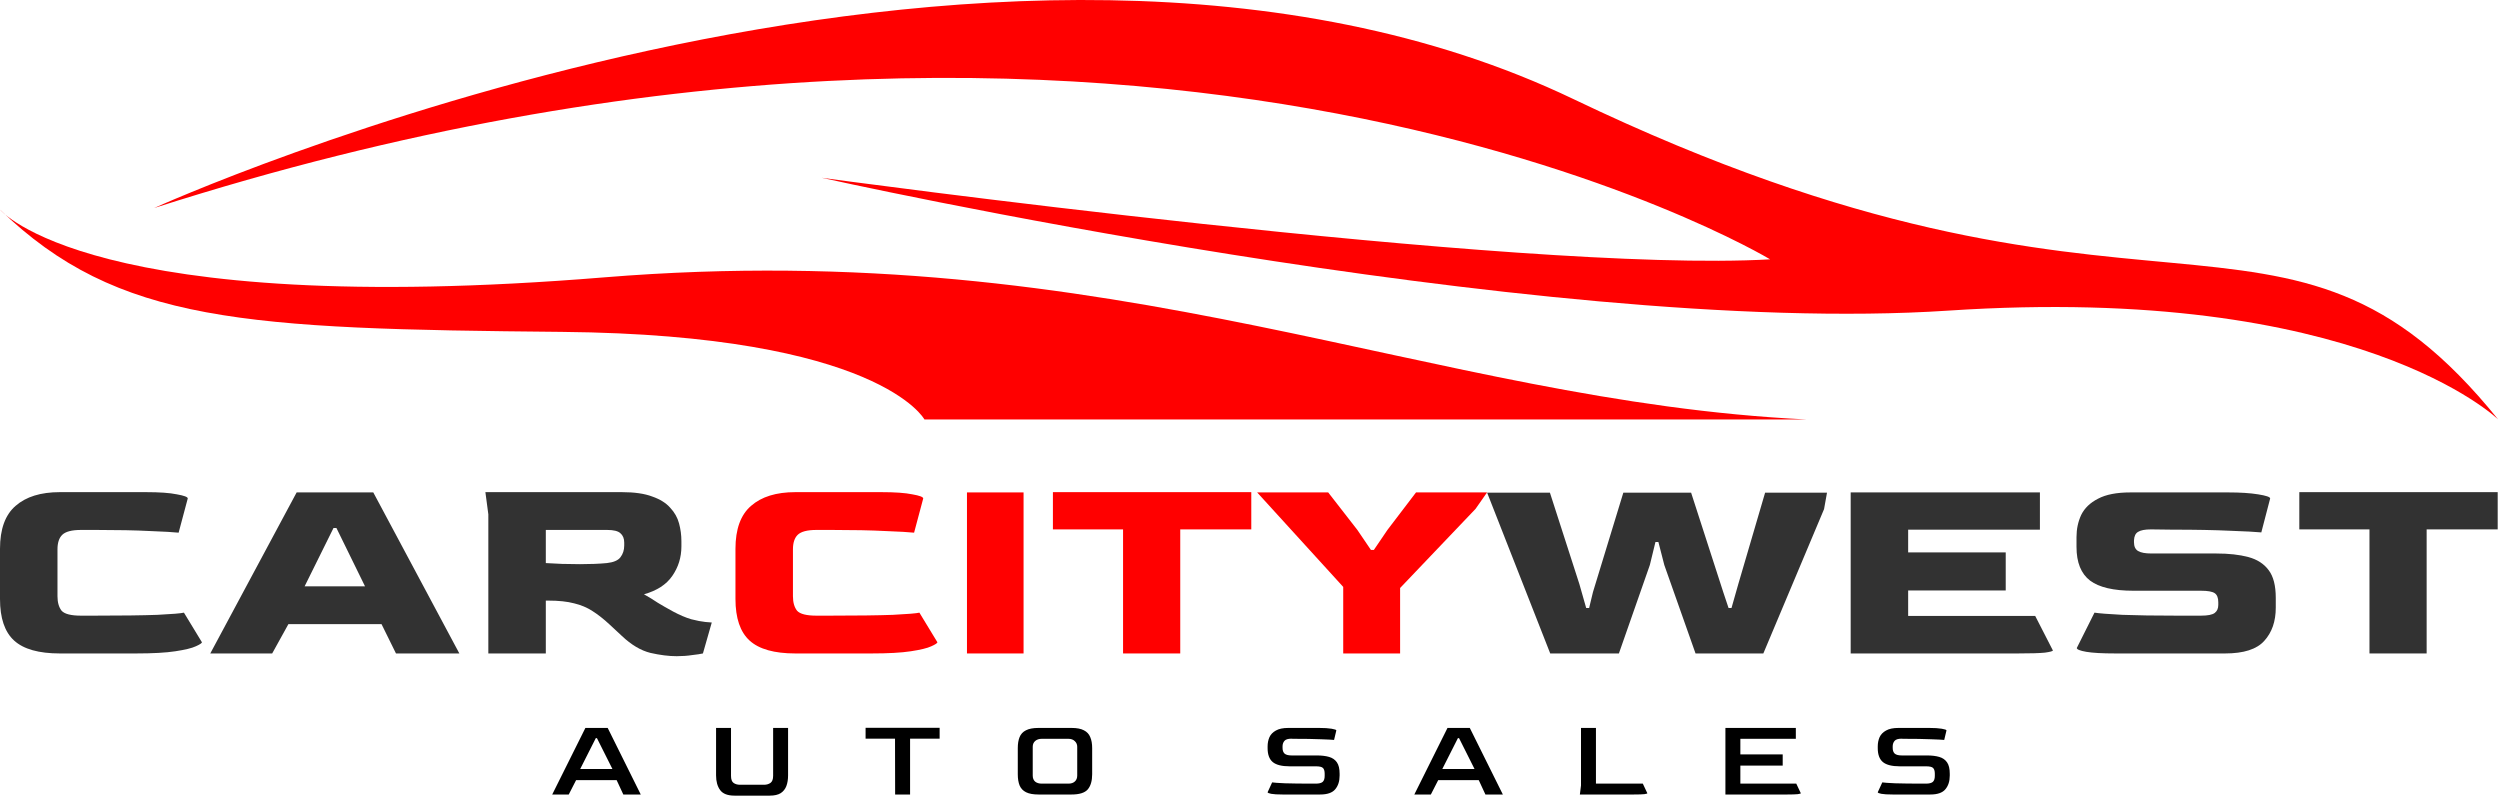
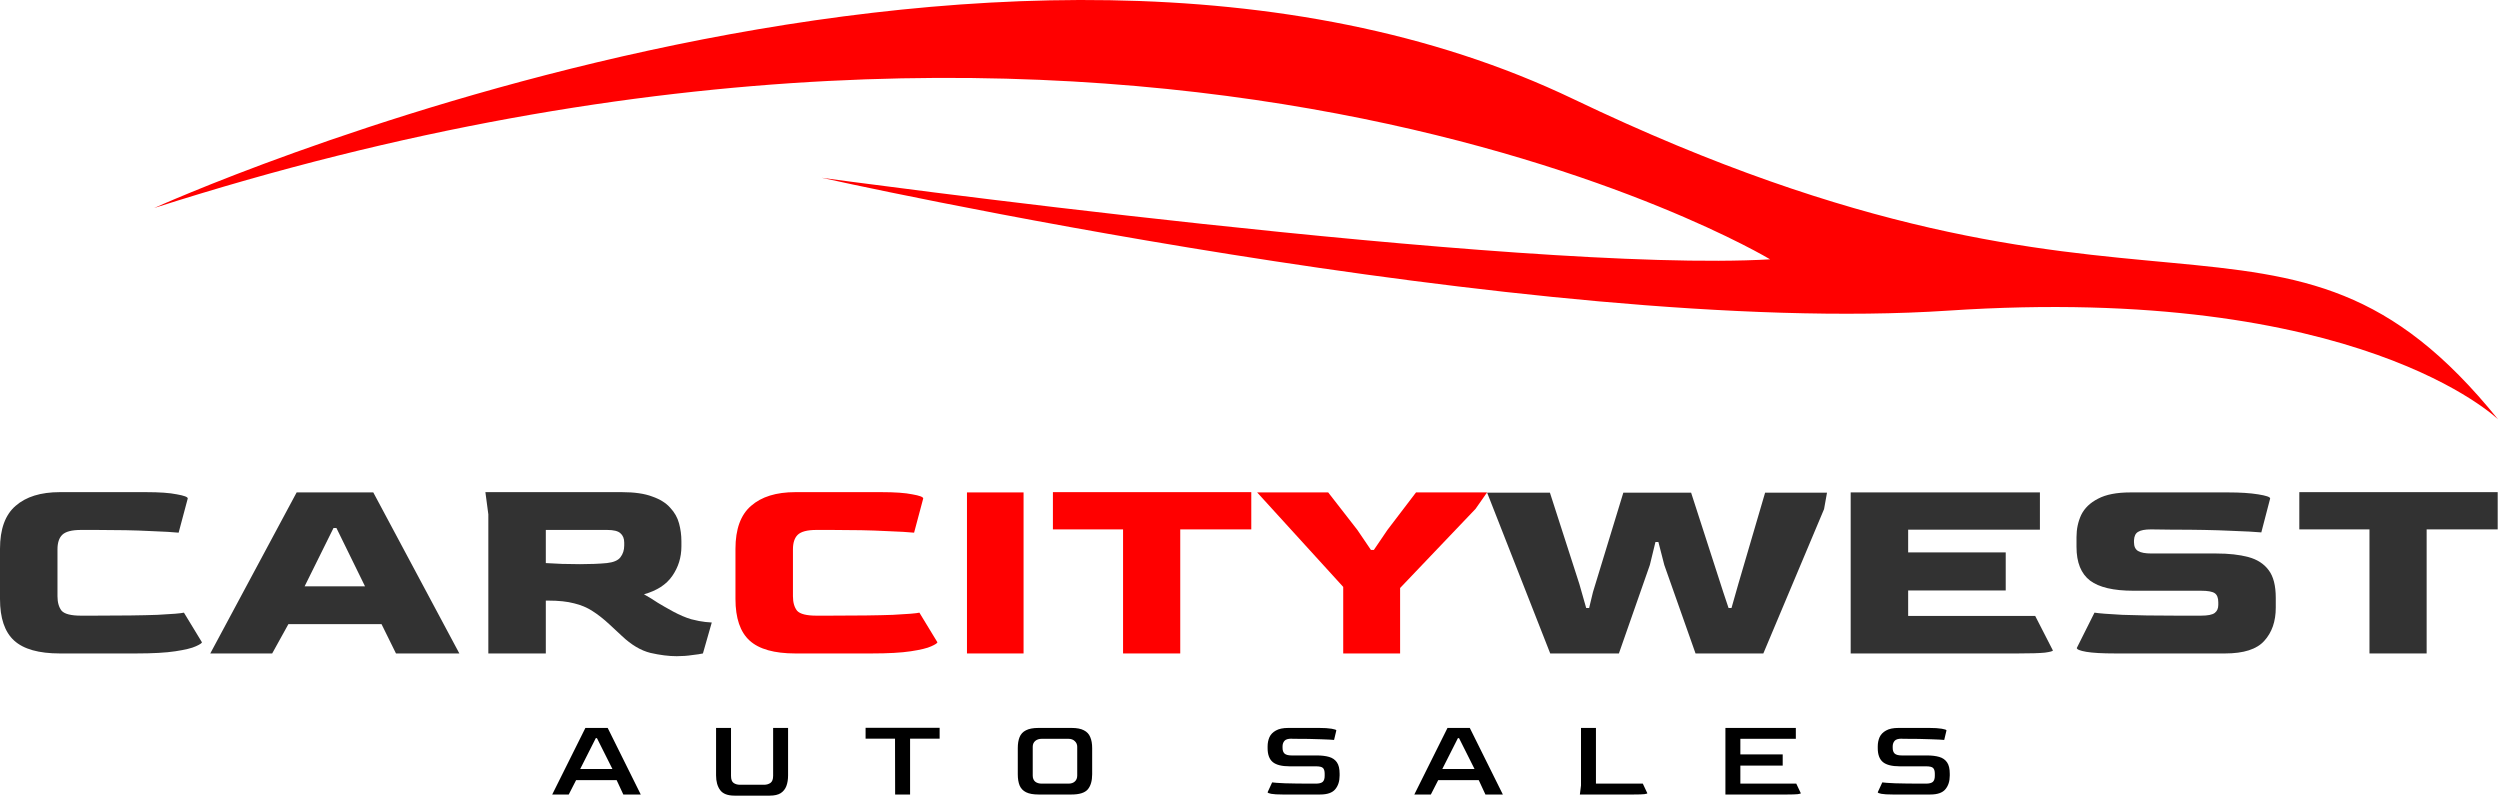
<svg xmlns="http://www.w3.org/2000/svg" width="1082" height="345" viewBox="0 0 1082 345" fill="none">
  <path d="M66.7 90.039C66.7 90.039 432.7 -76.061 681.1 42.939C929.5 161.939 988.4 66.439 1081.2 181.539C1081.2 181.539 1021 122.639 843.2 134.439C665.4 146.239 355.6 76.939 355.6 76.939C355.6 76.939 658.6 118.439 766.1 112.239C766.1 112.239 499.4 -48.561 66.7 90.039Z" fill="#FF0000" />
-   <path d="M0 90.739C0 90.739 39.1 138.239 261.5 120.039C483.9 101.939 618.4 173.639 781.8 181.539H400.1C400.1 181.539 380.5 144.939 243.2 143.639C105.9 142.339 51 139.939 0 90.739Z" fill="#FF0000" />
  <path d="M25.897 282.815C16.797 282.815 10.206 280.958 6.123 277.244C2.041 273.53 0 267.524 0 259.227V237.536C0 229.002 2.254 222.799 6.761 218.927C11.269 214.976 17.648 213 25.897 213H63.149C69.017 213 73.482 213.316 76.544 213.948C79.691 214.501 81.264 215.094 81.264 215.726L77.309 230.543C75.183 230.306 71.016 230.068 64.807 229.831C58.684 229.515 50.944 229.357 41.589 229.357H35.083C31.085 229.357 28.364 230.068 26.918 231.491C25.557 232.834 24.877 234.928 24.877 237.773V258.042C24.877 260.728 25.472 262.822 26.663 264.324C27.939 265.746 30.745 266.457 35.083 266.457H40.313C52.475 266.457 61.745 266.339 68.124 266.102C74.503 265.786 78.33 265.47 79.606 265.154L87.388 277.955C87.388 278.35 86.494 278.943 84.708 279.733C83.007 280.523 80.073 281.234 75.906 281.866C71.824 282.499 66.125 282.815 58.811 282.815H25.897Z" fill="#323232" />
  <path d="M91.009 282.815L128.388 213.119H161.557L198.808 282.815H171.38L165.129 270.132H124.816L117.8 282.815H91.009ZM131.833 253.775H157.985L145.611 228.528H144.335L131.833 253.775Z" fill="#323232" />
  <path d="M292.872 284C289.47 284 285.685 283.526 281.518 282.578C277.35 281.55 273.225 279.101 269.143 275.229L263.785 270.25C261.233 267.88 258.767 265.944 256.386 264.442C254.089 262.941 251.453 261.835 248.476 261.124C245.499 260.333 241.757 259.938 237.25 259.938H236.229V282.815H211.352V222.601L210.077 213H269.143C274.586 213 278.966 213.632 282.283 214.896C285.685 216.082 288.279 217.702 290.065 219.756C291.936 221.732 293.212 223.984 293.892 226.513C294.573 229.041 294.913 231.609 294.913 234.217V236.469C294.913 241.21 293.594 245.477 290.958 249.27C288.406 252.984 284.324 255.632 278.711 257.212C280.837 258.397 282.836 259.622 284.707 260.886C286.663 262.072 288.874 263.336 291.341 264.679C294.147 266.181 296.741 267.287 299.123 267.998C301.589 268.63 303.63 269.026 305.246 269.184C306.862 269.342 307.798 269.421 308.053 269.421L304.226 282.815C303.205 283.052 301.632 283.289 299.505 283.526C297.464 283.842 295.253 284 292.872 284ZM251.028 244.174C253.154 244.174 255.195 244.134 257.151 244.055C259.192 243.976 261.021 243.858 262.637 243.7C265.528 243.383 267.485 242.554 268.505 241.21C269.611 239.788 270.164 238.089 270.164 236.114V234.81C270.164 233.071 269.611 231.728 268.505 230.78C267.485 229.831 265.571 229.357 262.764 229.357H236.229V243.7C238.355 243.779 240.694 243.897 243.246 244.055C245.797 244.134 248.391 244.174 251.028 244.174Z" fill="#323232" />
  <path d="M344.207 282.815C335.106 282.815 328.515 280.958 324.433 277.244C320.351 273.53 318.309 267.524 318.309 259.227V237.536C318.309 229.002 320.563 222.799 325.071 218.927C329.578 214.976 335.957 213 344.207 213H381.458C387.326 213 391.791 213.316 394.853 213.948C398 214.501 399.573 215.094 399.573 215.726L395.619 230.543C393.492 230.306 389.325 230.068 383.116 229.831C376.993 229.515 369.253 229.357 359.898 229.357H353.392C349.395 229.357 346.673 230.068 345.227 231.491C343.866 232.834 343.186 234.928 343.186 237.773V258.042C343.186 260.728 343.781 262.822 344.972 264.324C346.248 265.746 349.054 266.457 353.392 266.457H358.622C370.784 266.457 380.055 266.339 386.433 266.102C392.812 265.786 396.639 265.47 397.915 265.154L405.697 277.955C405.697 278.35 404.804 278.943 403.018 279.733C401.317 280.523 398.383 281.234 394.215 281.866C390.133 282.499 384.435 282.815 377.12 282.815H344.207Z" fill="#FF0000" />
  <path d="M418.504 282.815V213.119H442.998V282.815H418.504Z" fill="#FF0000" />
  <path d="M486.062 282.815V229.12H455.699V213H541.556V229.12H510.811V282.815H486.062Z" fill="#FF0000" />
  <path d="M581.345 282.815V254.012L544.093 213.119H574.839L587.468 229.357L593.337 238.01H594.612L600.481 229.357L612.855 213.119H643.6L638.625 220.23L605.966 254.486V282.815H581.345Z" fill="#FF0000" />
  <path d="M670.936 282.815L643.635 213.237H670.808L683.566 252.826L686.5 263.139H687.775L689.434 256.264L702.574 213.237H731.916L745.821 256.264L748.117 263.139H749.393L752.327 252.826L763.937 213.237H790.727L789.451 220.349L763.171 282.815H733.829L720.307 244.529L717.755 234.573H716.479L714.056 244.529L700.66 282.815H670.936Z" fill="#323232" />
  <path d="M800.974 282.815V213.119H882.875V229.239H825.85V239.077H868.077V255.553H825.85V266.576H880.834L888.488 281.511C888.488 281.827 887.34 282.143 885.044 282.459C882.748 282.696 878.793 282.815 873.18 282.815H800.974Z" fill="#323232" />
  <path d="M915.679 282.815C909.895 282.815 905.643 282.578 902.921 282.104C900.2 281.629 898.839 281.076 898.839 280.444L906.493 265.154C908.449 265.47 912.489 265.786 918.613 266.102C924.736 266.339 932.688 266.457 942.469 266.457H952.547C955.524 266.457 957.522 266.062 958.543 265.272C959.564 264.482 960.074 263.336 960.074 261.835V260.649C960.074 258.753 959.564 257.449 958.543 256.738C957.522 256.027 955.524 255.671 952.547 255.671H923.333C914.743 255.671 908.492 254.209 904.58 251.285C900.667 248.283 898.711 243.423 898.711 236.706V232.439C898.711 228.962 899.392 225.762 900.752 222.838C902.198 219.914 904.622 217.583 908.024 215.845C911.426 214.027 916.104 213.119 922.057 213.119H964.411C969.599 213.119 973.894 213.395 977.296 213.948C980.783 214.501 982.527 215.094 982.527 215.726L978.7 230.424C976.318 230.187 971.811 229.95 965.177 229.713C958.628 229.397 950.293 229.239 940.172 229.239L930.987 229.12C928.351 229.12 926.48 229.476 925.374 230.187C924.268 230.819 923.673 232.044 923.588 233.861V234.691C923.588 236.509 924.183 237.773 925.374 238.484C926.565 239.195 928.478 239.551 931.115 239.551H959.181C964.624 239.551 969.259 240.065 973.086 241.092C976.914 242.119 979.848 244.016 981.889 246.781C983.93 249.468 984.951 253.459 984.951 258.753V263.02C984.951 268.947 983.292 273.727 979.975 277.362C976.743 280.997 971.088 282.815 963.008 282.815H915.679Z" fill="#323232" />
  <path d="M1025.51 282.815V229.12H995.143V213H1081V229.12H1050.25V282.815H1025.51Z" fill="#323232" />
  <path d="M239 343.861L253.357 315.049H263.01L277.318 343.861H269.772L266.881 337.638H249.339L246.154 343.861H239ZM251.103 332.836H265.068L258.355 319.459H257.865L251.103 332.836Z" fill="black" />
  <path d="M317.901 344.351C314.928 344.351 312.854 343.551 311.678 341.95C310.502 340.349 309.914 338.226 309.914 335.58V315.049H316.382V335.776C316.382 337.311 316.758 338.34 317.509 338.863C318.26 339.386 319.191 339.647 320.302 339.647H330.69C331.735 339.647 332.65 339.386 333.434 338.863C334.218 338.308 334.61 337.279 334.61 335.776V315.049H341.078V335.58C341.078 337.344 340.833 338.879 340.343 340.186C339.853 341.493 339.036 342.522 337.893 343.273C336.75 343.992 335.165 344.351 333.14 344.351H317.901Z" fill="black" />
  <path d="M387.414 343.861L387.365 319.704H374.625V315H406.671V319.704H393.882V343.861H387.414Z" fill="black" />
  <path d="M449.464 343.861C447.178 343.861 445.381 343.534 444.074 342.881C442.768 342.228 441.837 341.248 441.281 339.941C440.759 338.634 440.497 337.017 440.497 335.09V323.771C440.497 321.876 440.759 320.292 441.281 319.018C441.804 317.711 442.719 316.731 444.025 316.078C445.332 315.392 447.145 315.049 449.464 315.049H463.772C466.059 315.049 467.839 315.392 469.113 316.078C470.42 316.731 471.335 317.711 471.857 319.018C472.413 320.292 472.69 321.876 472.69 323.771V335.09C472.69 337.965 472.053 340.153 470.779 341.656C469.505 343.126 467.17 343.861 463.772 343.861H449.464ZM450.885 339.157H462.4C463.609 339.157 464.54 338.847 465.193 338.226C465.879 337.605 466.222 336.756 466.222 335.678V323.183C466.222 322.236 465.879 321.435 465.193 320.782C464.507 320.096 463.576 319.753 462.4 319.753H450.885C449.709 319.753 448.762 320.063 448.043 320.684C447.325 321.305 446.965 322.138 446.965 323.183V335.678C446.965 336.789 447.308 337.654 447.994 338.275C448.713 338.863 449.677 339.157 450.885 339.157Z" fill="black" />
  <path d="M555.089 343.861C552.867 343.861 551.234 343.763 550.189 343.567C549.143 343.371 548.621 343.142 548.621 342.881L550.581 338.618C551.332 338.749 553.194 338.879 556.167 339.01C559.172 339.108 563.288 339.157 568.515 339.157H569.446C570.85 339.157 571.847 338.912 572.435 338.422C573.023 337.899 573.317 337.034 573.317 335.825V334.845C573.317 333.702 573.072 332.885 572.582 332.395C572.124 331.905 571.079 331.66 569.446 331.66H558.078C554.778 331.66 552.377 331.056 550.875 329.847C549.372 328.606 548.621 326.597 548.621 323.82V323.036C548.621 321.599 548.882 320.276 549.405 319.067C549.96 317.858 550.891 316.895 552.198 316.176C553.504 315.425 555.301 315.049 557.588 315.049H570.916C573.137 315.049 574.934 315.163 576.306 315.392C577.678 315.621 578.364 315.866 578.364 316.127L577.384 320.243C576.534 320.145 574.607 320.047 571.602 319.949C568.596 319.818 564.562 319.753 559.499 319.753L558.96 319.704C557.457 319.704 556.444 320.014 555.922 320.635C555.399 321.223 555.121 321.974 555.089 322.889V323.722C555.089 324.8 555.383 325.617 555.971 326.172C556.591 326.695 557.604 326.956 559.009 326.956H569.887C571.977 326.956 573.758 327.168 575.228 327.593C576.698 328.018 577.825 328.802 578.609 329.945C579.393 331.056 579.785 332.705 579.785 334.894V335.678C579.785 338.128 579.148 340.104 577.874 341.607C576.632 343.11 574.46 343.861 571.357 343.861H555.089Z" fill="black" />
  <path d="M612.118 343.861L626.475 315.049H636.128L650.436 343.861H642.89L639.999 337.638H622.457L619.272 343.861H612.118ZM624.221 332.836H638.186L631.473 319.459H630.983L624.221 332.836Z" fill="black" />
  <path d="M683.767 343.861L684.257 339.941V315.049H690.725V339.157H711.011L712.971 343.322C712.971 343.453 712.53 343.583 711.648 343.714C710.766 343.812 709.247 343.861 707.091 343.861H683.767Z" fill="black" />
  <path d="M746.759 343.861V315.049H777.237V319.753H753.227V326.515H771.553V331.366H753.227V339.157H777.433L779.393 343.322C779.393 343.453 778.952 343.583 778.07 343.714C777.188 343.812 775.669 343.861 773.513 343.861H746.759Z" fill="black" />
  <path d="M819.162 343.861C816.941 343.861 815.308 343.763 814.262 343.567C813.217 343.371 812.694 343.142 812.694 342.881L814.654 338.618C815.406 338.749 817.268 338.879 820.24 339.01C823.246 339.108 827.362 339.157 832.588 339.157H833.519C834.924 339.157 835.92 338.912 836.508 338.422C837.096 337.899 837.39 337.034 837.39 335.825V334.845C837.39 333.702 837.145 332.885 836.655 332.395C836.198 331.905 835.153 331.66 833.519 331.66H822.151C818.852 331.66 816.451 331.056 814.948 329.847C813.446 328.606 812.694 326.597 812.694 323.82V323.036C812.694 321.599 812.956 320.276 813.478 319.067C814.034 317.858 814.965 316.895 816.271 316.176C817.578 315.425 819.375 315.049 821.661 315.049H834.989C837.211 315.049 839.007 315.163 840.379 315.392C841.751 315.621 842.437 315.866 842.437 316.127L841.457 320.243C840.608 320.145 838.681 320.047 835.675 319.949C832.67 319.818 828.636 319.753 823.572 319.753L823.033 319.704C821.531 319.704 820.518 320.014 819.995 320.635C819.473 321.223 819.195 321.974 819.162 322.889V323.722C819.162 324.8 819.456 325.617 820.044 326.172C820.665 326.695 821.678 326.956 823.082 326.956H833.96C836.051 326.956 837.831 327.168 839.301 327.593C840.771 328.018 841.898 328.802 842.682 329.945C843.466 331.056 843.858 332.705 843.858 334.894V335.678C843.858 338.128 843.221 340.104 841.947 341.607C840.706 343.11 838.534 343.861 835.43 343.861H819.162Z" fill="black" />
</svg>